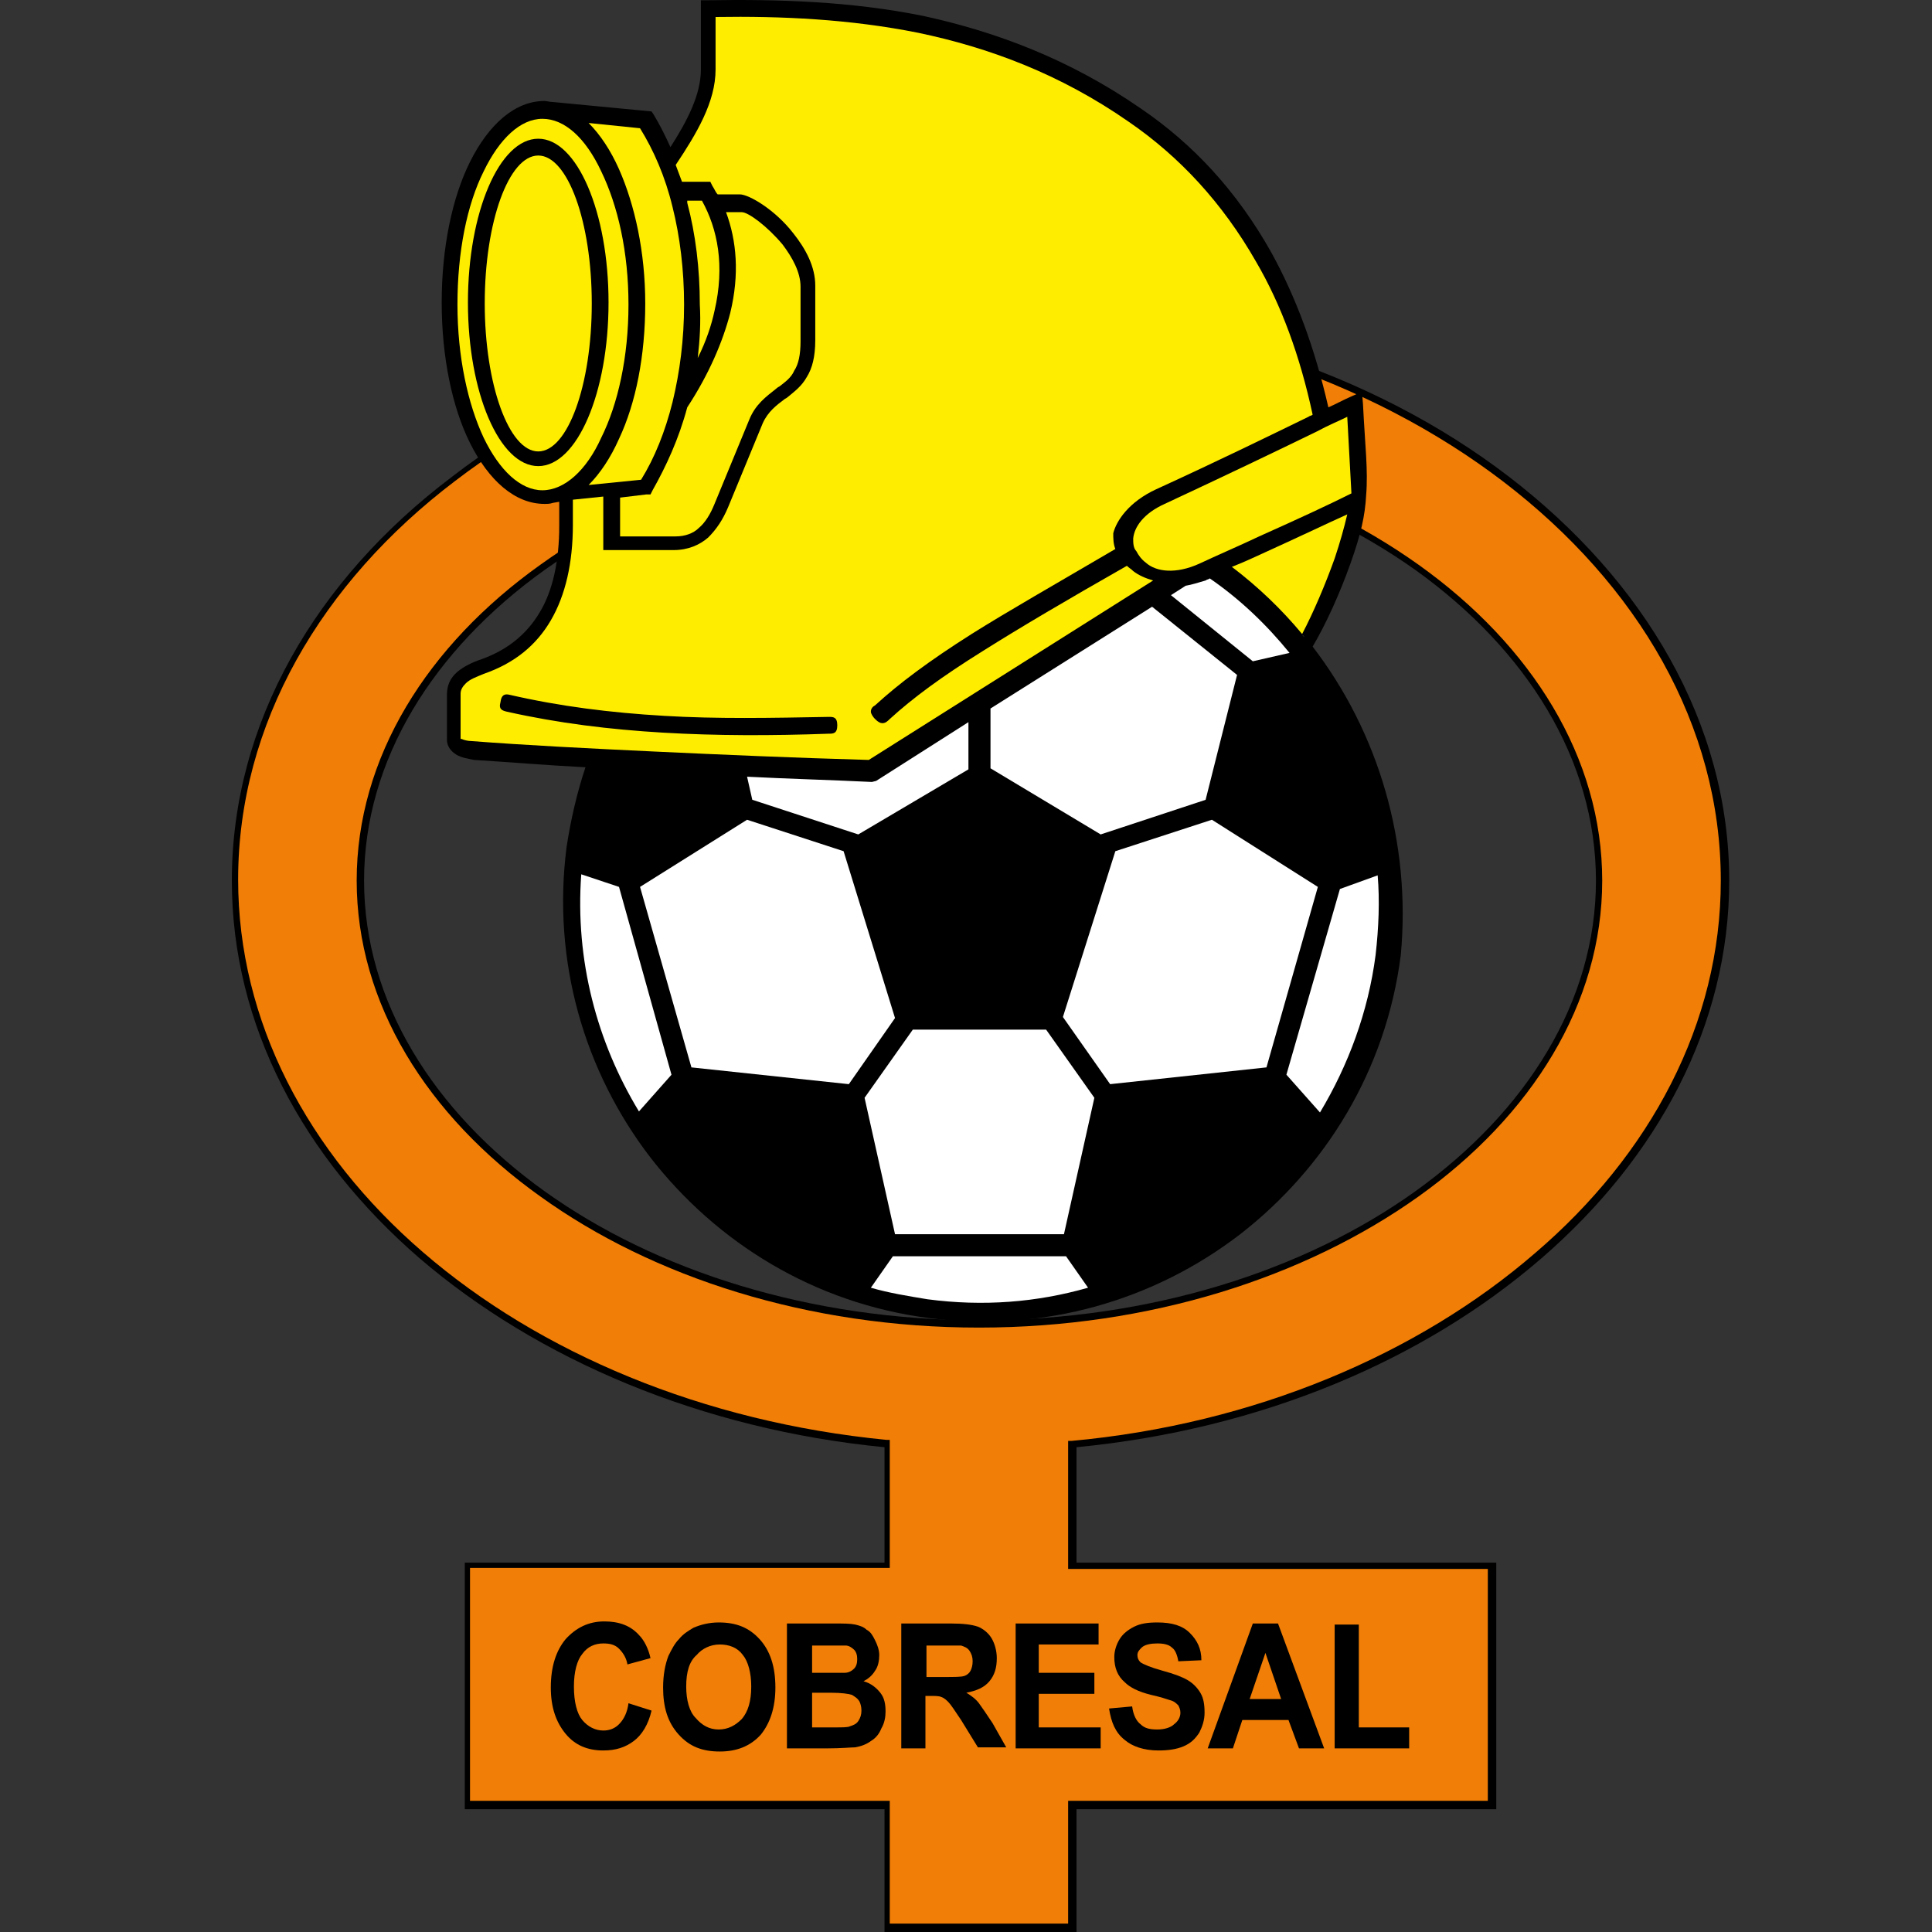
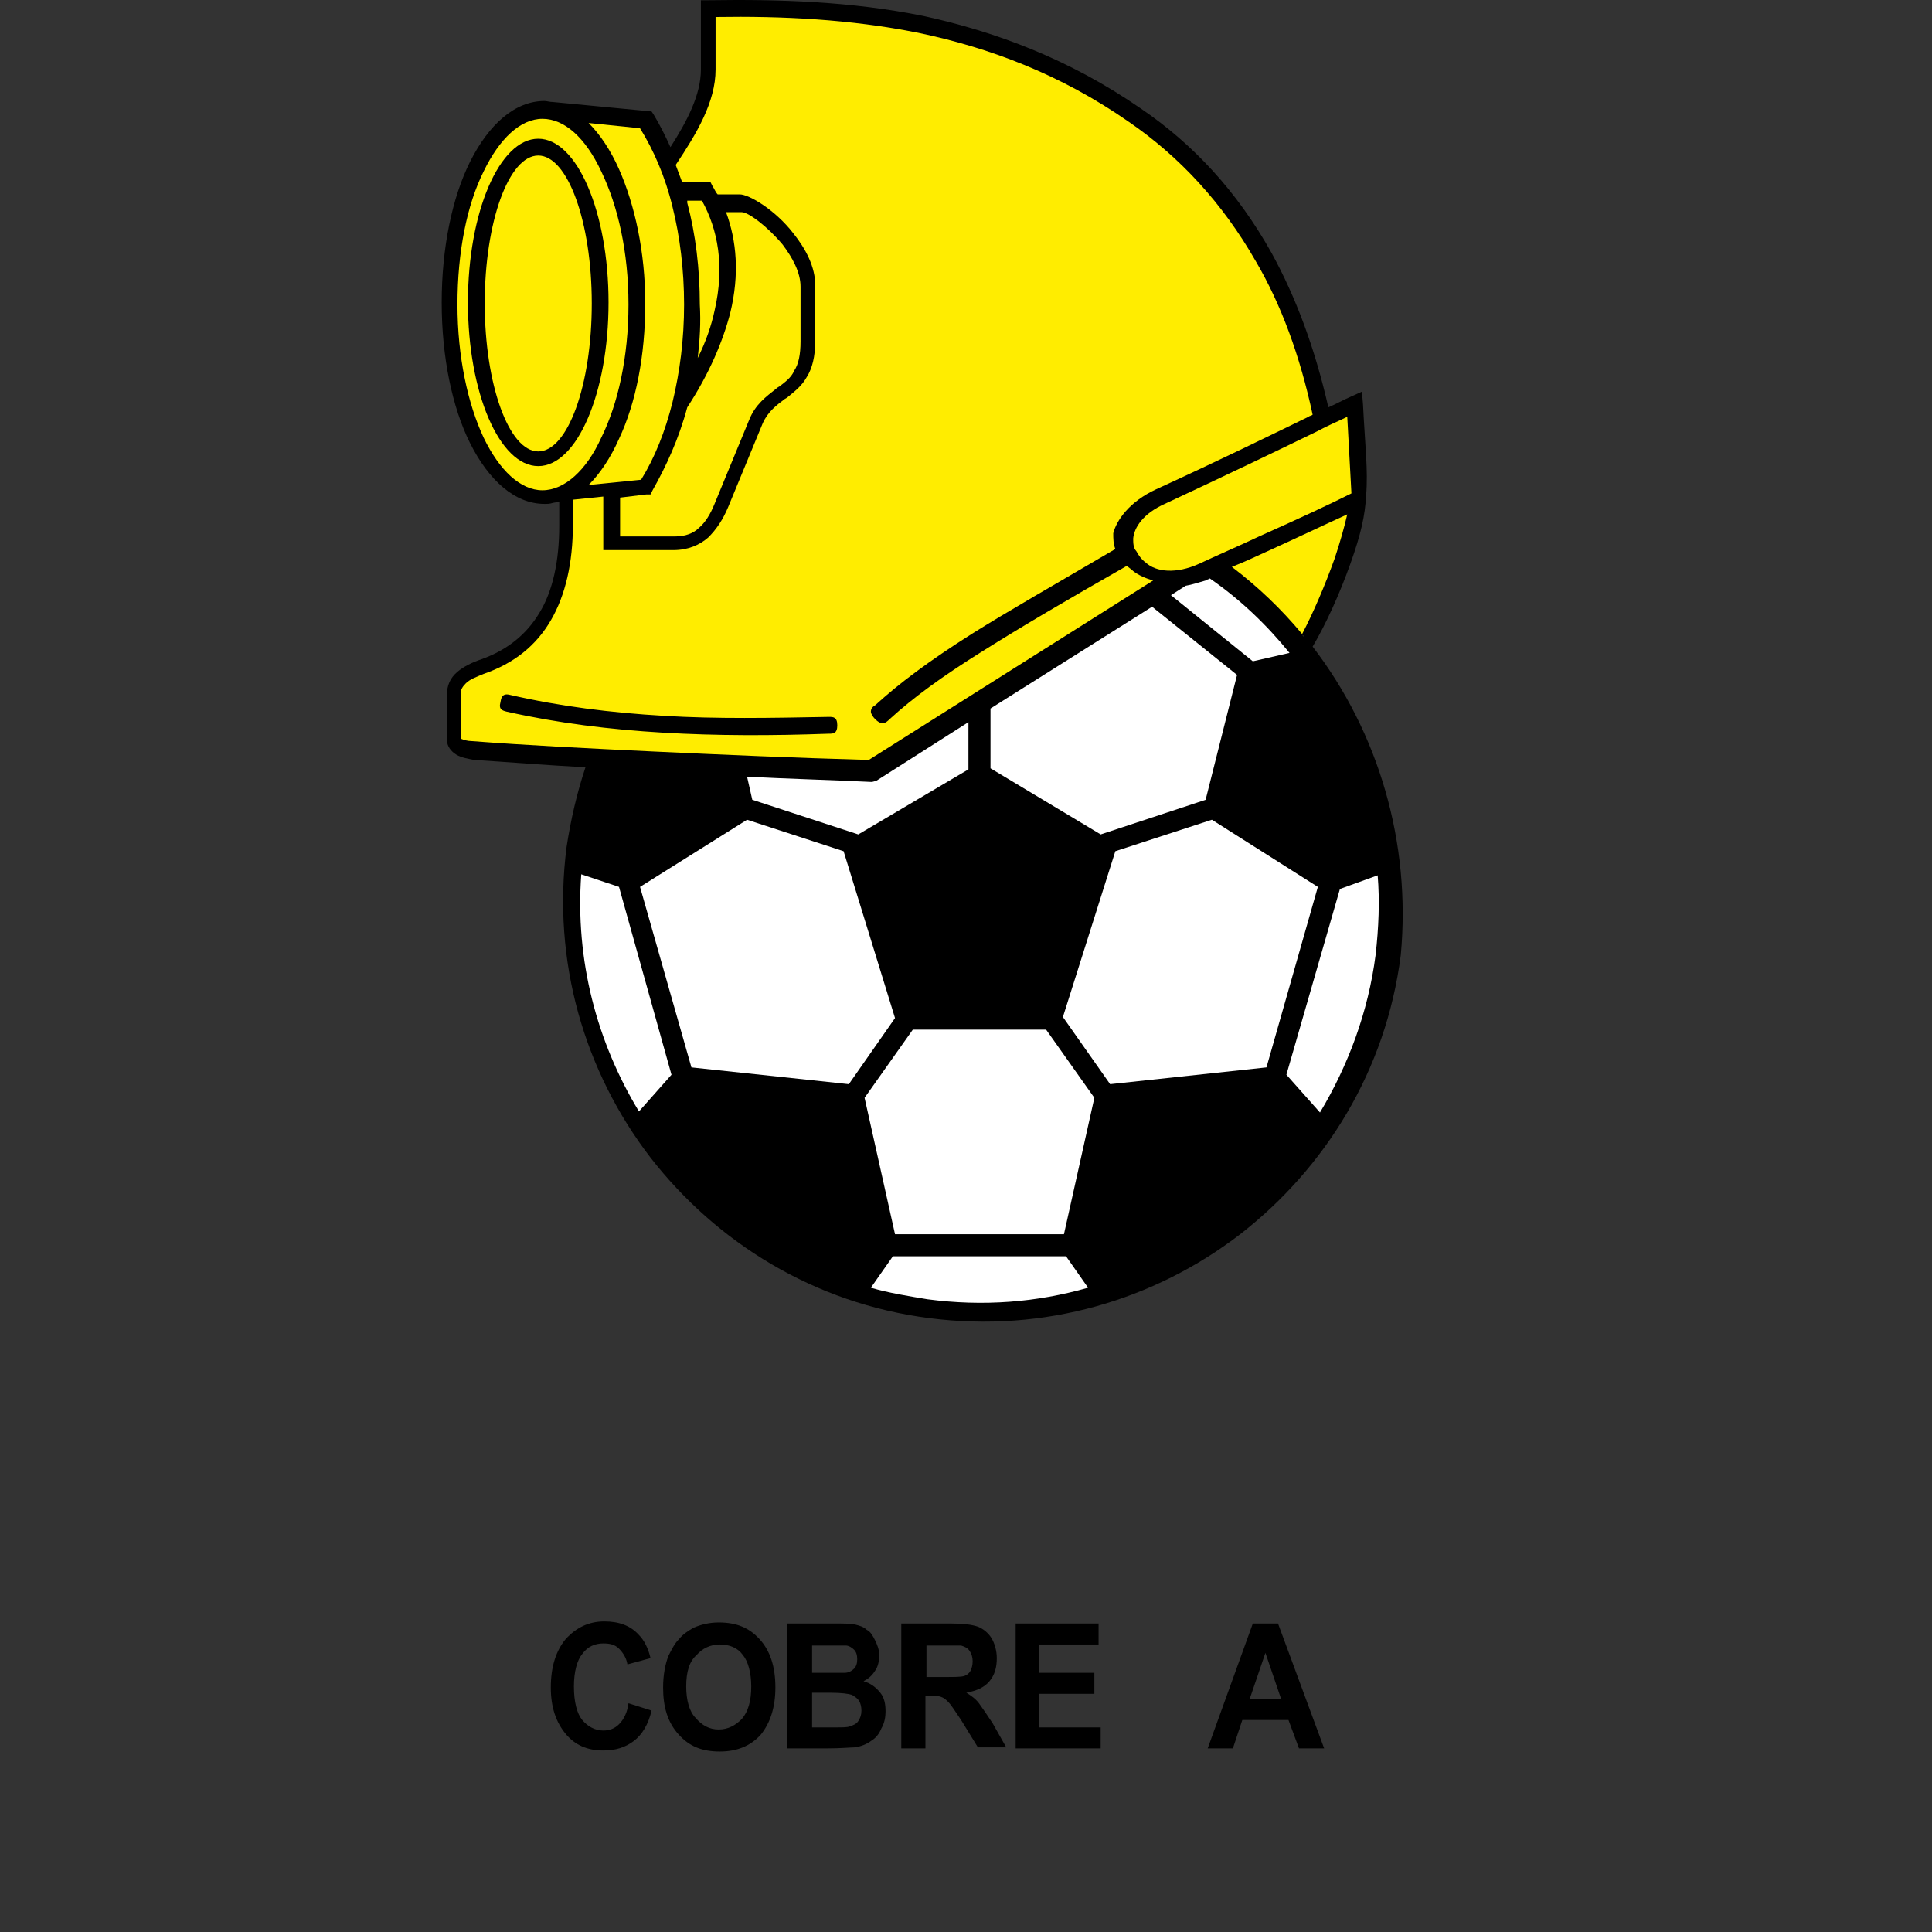
<svg xmlns="http://www.w3.org/2000/svg" width="50" height="50" viewBox="0 0 50 50" fill="none">
  <rect x="0" y="0" width="50" height="50" fill="#333333" stroke="none" />
-   <path fill-rule="evenodd" clip-rule="evenodd" d="M25.362 7.99C30.685 7.99 35.546 9.646 39.049 12.335C42.552 15.023 44.752 18.716 44.752 22.79C44.752 26.537 42.905 29.959 39.891 32.566C36.849 35.2 32.64 36.992 27.86 37.454V40.441H38.723V46.823H27.86V50H22.891V46.823H12.029V40.441H22.891V37.454C18.139 36.992 13.902 35.173 10.861 32.566C7.847 29.959 6 26.537 6 22.79C6 18.716 8.172 14.996 11.703 12.335C15.179 9.646 20.04 7.99 25.362 7.99ZM25.362 11.411C20.963 11.411 16.998 12.688 14.092 14.752C11.214 16.815 9.422 19.667 9.422 22.79C9.422 25.913 11.214 28.764 14.092 30.828C16.971 32.892 20.963 34.168 25.362 34.168C29.761 34.168 33.753 32.892 36.632 30.828C39.51 28.764 41.303 25.913 41.303 22.79C41.303 19.667 39.51 16.815 36.632 14.752C33.726 12.688 29.734 11.411 25.362 11.411Z" fill="black" />
-   <path fill-rule="evenodd" clip-rule="evenodd" d="M38.913 12.47C42.389 15.132 44.534 18.771 44.534 22.79C44.534 26.483 42.715 29.877 39.728 32.43C36.713 35.037 32.477 36.856 27.725 37.291H27.643V40.604H38.505V46.605H27.643V49.783H23.027V46.605H12.164V40.577H23.027V37.264H22.945C18.193 36.802 13.957 35.01 10.942 32.403C7.955 29.823 6.163 26.429 6.163 22.762C6.163 18.744 8.308 15.077 11.784 12.443C15.26 9.782 20.067 8.125 25.335 8.125C30.63 8.153 35.437 9.809 38.913 12.47ZM13.984 14.616C11.051 16.707 9.231 19.612 9.231 22.79C9.231 25.967 11.051 28.873 13.984 30.964C16.889 33.055 20.909 34.358 25.335 34.358C29.761 34.358 33.78 33.055 36.713 30.964C39.646 28.873 41.465 25.967 41.465 22.79C41.465 19.612 39.646 16.707 36.713 14.616C33.78 12.525 29.761 11.221 25.335 11.221C20.936 11.248 16.889 12.525 13.984 14.616Z" fill="#F17E06" />
  <path fill-rule="evenodd" clip-rule="evenodd" d="M33.971 16.734C34.324 16.137 34.677 15.349 34.948 14.589C35.22 13.828 35.328 13.339 35.355 12.823C35.41 12.172 35.328 11.547 35.274 10.461L35.247 10.135L34.948 10.271C34.758 10.352 34.568 10.461 34.378 10.542C34.025 8.995 33.536 7.691 32.911 6.551C32.015 4.948 30.875 3.726 29.517 2.803C27.67 1.527 25.77 0.821 23.896 0.413C22.022 0.033 20.148 -0.021 18.356 0.006H18.139V0.223V1.798C18.139 2.45 17.786 3.129 17.351 3.808C17.215 3.509 17.08 3.237 16.917 2.966L16.862 2.884L14.31 2.64C14.228 2.64 14.147 2.613 14.092 2.613C13.332 2.613 12.653 3.21 12.164 4.188C11.703 5.111 11.431 6.415 11.431 7.827C11.431 9.239 11.703 10.542 12.164 11.466C12.653 12.443 13.332 13.041 14.092 13.041C14.174 13.041 14.228 13.041 14.31 13.014L14.473 12.986V13.611C14.473 14.507 14.31 15.295 13.957 15.865C13.631 16.408 13.142 16.816 12.463 17.06C12.219 17.141 12.001 17.25 11.838 17.386C11.648 17.549 11.567 17.739 11.567 17.983V19.151C11.567 19.314 11.676 19.45 11.811 19.531C11.947 19.613 12.137 19.64 12.273 19.667C13.142 19.721 14.12 19.803 15.152 19.857C14.934 20.509 14.771 21.215 14.663 21.921C14.283 24.881 15.124 27.732 16.835 29.959C18.546 32.159 21.072 33.734 24.059 34.114C27.019 34.494 29.87 33.652 32.097 31.941C34.296 30.23 35.871 27.705 36.252 24.718C36.523 21.812 35.681 18.961 33.971 16.734ZM33.753 16.49C33.726 16.462 33.726 16.462 33.699 16.435C33.726 16.435 33.753 16.462 33.753 16.49Z" fill="black" />
  <path fill-rule="evenodd" clip-rule="evenodd" d="M29.924 12.661C31.472 11.954 32.857 11.276 33.862 10.787C33.889 10.76 33.943 10.76 33.971 10.732C33.645 9.212 33.156 7.881 32.504 6.768C31.635 5.247 30.522 4.052 29.218 3.156C27.426 1.907 25.579 1.228 23.76 0.848C21.995 0.495 20.23 0.413 18.519 0.44V1.798C18.519 2.64 18.03 3.455 17.487 4.269C17.541 4.405 17.596 4.568 17.65 4.704H18.383L18.437 4.812C18.492 4.894 18.519 4.975 18.573 5.03H19.143C19.388 5.03 20.067 5.437 20.528 6.034C20.854 6.442 21.099 6.903 21.099 7.392V8.804C21.099 9.239 21.017 9.538 20.881 9.755C20.746 9.999 20.555 10.135 20.393 10.271C20.393 10.271 20.365 10.298 20.311 10.325C20.094 10.488 19.877 10.651 19.741 10.95L18.845 13.122C18.709 13.448 18.546 13.692 18.329 13.91C18.111 14.1 17.813 14.236 17.433 14.236H15.613V12.851L14.826 12.932V13.584C14.826 14.561 14.636 15.403 14.255 16.055C13.875 16.707 13.305 17.168 12.517 17.44C12.327 17.521 12.164 17.576 12.056 17.684C11.974 17.766 11.92 17.847 11.92 17.956V19.124C11.92 19.124 11.92 19.124 11.947 19.124C12.001 19.151 12.11 19.178 12.191 19.178C13.604 19.287 15.206 19.368 16.944 19.45C18.682 19.531 20.528 19.612 22.484 19.667L29.843 15.023C29.653 14.969 29.463 14.887 29.327 14.779C29.273 14.724 29.218 14.697 29.164 14.643C27.589 15.539 26.394 16.245 25.444 16.843C24.357 17.521 23.624 18.064 23.027 18.608C22.972 18.662 22.918 18.716 22.837 18.716C22.782 18.716 22.728 18.689 22.646 18.608C22.592 18.553 22.538 18.472 22.538 18.418C22.538 18.336 22.592 18.282 22.646 18.255C23.271 17.684 24.032 17.114 25.145 16.408C26.095 15.811 27.29 15.132 28.865 14.208C28.811 14.073 28.811 13.937 28.811 13.801C28.892 13.475 29.218 12.986 29.924 12.661Z" fill="#FFED00" />
  <path fill-rule="evenodd" clip-rule="evenodd" d="M13.196 17.983C14.5 18.282 15.803 18.445 17.188 18.526C18.546 18.608 19.958 18.581 21.452 18.553C21.56 18.553 21.669 18.553 21.669 18.771C21.669 18.988 21.56 18.988 21.452 18.988C19.958 19.042 18.546 19.042 17.161 18.961C15.776 18.879 14.445 18.716 13.115 18.418C13.006 18.39 12.898 18.363 12.952 18.173C12.979 17.956 13.088 17.956 13.196 17.983Z" fill="black" />
  <path fill-rule="evenodd" clip-rule="evenodd" d="M31.038 14.588C31.499 14.371 32.07 14.127 32.586 13.882C33.617 13.421 34.378 13.068 34.975 12.769L34.867 10.787C34.65 10.895 34.378 11.004 34.079 11.167C33.074 11.656 31.717 12.307 30.142 13.041C29.599 13.285 29.354 13.638 29.327 13.937C29.327 14.045 29.327 14.181 29.408 14.263C29.463 14.371 29.544 14.48 29.653 14.561C29.924 14.806 30.44 14.86 31.038 14.588Z" fill="#FFED00" />
  <path fill-rule="evenodd" clip-rule="evenodd" d="M33.699 16.408C33.998 15.838 34.297 15.132 34.541 14.453C34.677 14.046 34.785 13.665 34.867 13.312C34.324 13.557 33.645 13.883 32.749 14.29C32.504 14.399 32.233 14.534 31.88 14.67C32.559 15.186 33.156 15.757 33.699 16.408Z" fill="#FFED00" />
  <path fill-rule="evenodd" clip-rule="evenodd" d="M14.038 3.075C13.468 3.075 12.925 3.591 12.518 4.433C12.083 5.301 11.839 6.524 11.839 7.881C11.839 9.239 12.11 10.461 12.518 11.33C12.925 12.172 13.468 12.688 14.038 12.688C14.608 12.688 15.179 12.172 15.559 11.33C15.993 10.461 16.265 9.239 16.265 7.881C16.265 6.524 15.993 5.329 15.559 4.433C15.152 3.564 14.608 3.075 14.038 3.075Z" fill="#FFED00" />
  <path fill-rule="evenodd" clip-rule="evenodd" d="M16.564 3.319L15.233 3.183C15.532 3.482 15.803 3.889 16.02 4.378C16.428 5.301 16.699 6.523 16.699 7.854C16.699 9.212 16.455 10.434 16.02 11.357C15.803 11.846 15.532 12.253 15.233 12.552L16.591 12.416C16.944 11.846 17.215 11.167 17.405 10.407C17.596 9.619 17.704 8.777 17.704 7.881C17.704 6.985 17.596 6.116 17.405 5.356C17.215 4.568 16.917 3.889 16.564 3.319Z" fill="#FFED00" />
  <path fill-rule="evenodd" clip-rule="evenodd" d="M18.057 9.266C18.274 8.832 18.41 8.424 18.492 8.044C18.763 6.877 18.573 5.926 18.166 5.193H17.786C17.786 5.193 17.786 5.22 17.786 5.247C18.003 6.062 18.111 6.958 18.111 7.881C18.139 8.343 18.111 8.805 18.057 9.266Z" fill="#FFED00" />
  <path fill-rule="evenodd" clip-rule="evenodd" d="M16.075 13.882H17.487C17.731 13.882 17.948 13.801 18.084 13.665C18.247 13.529 18.383 13.312 18.492 13.041L19.388 10.868C19.551 10.461 19.822 10.271 20.094 10.053C20.094 10.053 20.121 10.026 20.175 9.999C20.311 9.89 20.474 9.782 20.555 9.592C20.664 9.429 20.718 9.184 20.718 8.831V7.419C20.718 7.039 20.501 6.659 20.257 6.333C19.849 5.844 19.361 5.491 19.198 5.491H18.79C19.062 6.224 19.143 7.093 18.899 8.098C18.709 8.831 18.356 9.673 17.786 10.542C17.568 11.357 17.242 12.063 16.889 12.688L16.835 12.796H16.727L16.048 12.878V13.882H16.075Z" fill="#FFED00" />
  <path fill-rule="evenodd" clip-rule="evenodd" d="M13.93 3.59C14.934 3.59 15.749 5.491 15.749 7.827C15.749 10.162 14.934 12.063 13.93 12.063C12.925 12.063 12.11 10.162 12.11 7.827C12.11 5.491 12.925 3.59 13.93 3.59Z" fill="black" />
  <path fill-rule="evenodd" clip-rule="evenodd" d="M13.93 4.025C13.169 4.025 12.545 5.736 12.545 7.854C12.545 9.945 13.169 11.683 13.93 11.683C14.69 11.683 15.315 9.972 15.315 7.854C15.315 5.736 14.69 4.025 13.93 4.025Z" fill="#FFED00" />
  <path fill-rule="evenodd" clip-rule="evenodd" d="M33.292 27.813L34.161 28.791C34.894 27.569 35.41 26.184 35.6 24.718C35.681 24.012 35.709 23.306 35.654 22.654L34.677 23.007L33.292 27.813Z" fill="white" />
  <path fill-rule="evenodd" clip-rule="evenodd" d="M16.02 22.953L15.043 22.627C14.88 24.854 15.45 26.972 16.536 28.764L17.378 27.814L16.02 22.953Z" fill="white" />
  <path fill-rule="evenodd" clip-rule="evenodd" d="M21.832 22.029L19.334 21.215L16.564 22.953L17.894 27.624L21.968 28.058L23.163 26.347L21.832 22.029Z" fill="white" />
  <path fill-rule="evenodd" clip-rule="evenodd" d="M27.508 26.32L28.73 28.058L32.776 27.624L34.106 22.953L31.364 21.215L28.865 22.029L27.508 26.32Z" fill="white" />
  <path fill-rule="evenodd" clip-rule="evenodd" d="M27.535 31.941L28.322 28.411L27.073 26.646H23.624L22.375 28.411L23.163 31.941H27.535Z" fill="white" />
  <path fill-rule="evenodd" clip-rule="evenodd" d="M24.004 33.625C25.444 33.815 26.828 33.707 28.159 33.326L27.589 32.512H23.108L22.538 33.326C23 33.462 23.515 33.544 24.004 33.625Z" fill="white" />
  <path fill-rule="evenodd" clip-rule="evenodd" d="M22.565 20.237C21.452 20.183 20.365 20.155 19.334 20.101L19.469 20.698L22.212 21.595L25.063 19.911V18.689L22.674 20.21L22.565 20.237Z" fill="white" />
  <path fill-rule="evenodd" clip-rule="evenodd" d="M25.634 19.884L28.485 21.595L31.201 20.699L32.015 17.467L29.816 15.702L25.634 18.336V19.884Z" fill="white" />
  <path fill-rule="evenodd" clip-rule="evenodd" d="M30.685 15.159L30.304 15.403L32.423 17.114L33.373 16.897C32.776 16.164 32.097 15.512 31.309 14.969C31.282 14.996 31.228 14.996 31.201 15.023C31.011 15.077 30.848 15.132 30.685 15.159Z" fill="white" />
-   <path fill-rule="evenodd" clip-rule="evenodd" d="M34.541 45.248V42.044H35.166V44.705H36.469V45.248H34.541Z" fill="black" />
-   <path fill-rule="evenodd" clip-rule="evenodd" d="M28.702 44.216L29.3 44.162C29.327 44.379 29.408 44.542 29.517 44.623C29.626 44.732 29.762 44.759 29.952 44.759C30.142 44.759 30.305 44.705 30.386 44.623C30.495 44.542 30.549 44.433 30.549 44.325C30.549 44.243 30.522 44.189 30.495 44.135C30.44 44.08 30.386 44.026 30.277 43.999C30.196 43.972 30.033 43.917 29.789 43.863C29.463 43.782 29.245 43.673 29.11 43.537C28.92 43.374 28.838 43.157 28.838 42.885C28.838 42.722 28.892 42.559 28.974 42.424C29.055 42.288 29.191 42.179 29.354 42.098C29.517 42.016 29.707 41.989 29.952 41.989C30.332 41.989 30.603 42.071 30.793 42.261C30.983 42.451 31.092 42.668 31.092 42.967L30.495 42.994C30.468 42.831 30.413 42.695 30.332 42.641C30.25 42.559 30.114 42.532 29.952 42.532C29.789 42.532 29.626 42.559 29.544 42.641C29.49 42.695 29.436 42.75 29.436 42.831C29.436 42.913 29.463 42.967 29.517 43.021C29.599 43.075 29.789 43.157 30.087 43.238C30.386 43.32 30.603 43.401 30.739 43.483C30.875 43.564 30.983 43.673 31.065 43.809C31.146 43.944 31.174 44.107 31.174 44.325C31.174 44.515 31.119 44.678 31.038 44.841C30.929 45.004 30.821 45.112 30.631 45.194C30.44 45.275 30.223 45.302 29.979 45.302C29.599 45.302 29.3 45.194 29.11 45.031C28.865 44.841 28.757 44.569 28.702 44.216Z" fill="black" />
  <path fill-rule="evenodd" clip-rule="evenodd" d="M26.285 45.248V42.016H28.431V42.559H26.883V43.292H28.322V43.836H26.883V44.705H28.485V45.248H26.285Z" fill="black" />
  <path fill-rule="evenodd" clip-rule="evenodd" d="M16.265 44.08L16.862 44.27C16.781 44.623 16.618 44.895 16.401 45.058C16.183 45.221 15.939 45.302 15.613 45.302C15.206 45.302 14.88 45.166 14.636 44.868C14.391 44.569 14.255 44.189 14.255 43.673C14.255 43.13 14.391 42.722 14.636 42.424C14.907 42.125 15.233 41.962 15.64 41.962C16.02 41.962 16.319 42.071 16.537 42.315C16.672 42.451 16.781 42.668 16.835 42.912L16.238 43.075C16.211 42.912 16.129 42.777 16.02 42.668C15.912 42.559 15.776 42.532 15.613 42.532C15.396 42.532 15.206 42.614 15.07 42.804C14.934 42.967 14.853 43.265 14.853 43.646C14.853 44.053 14.934 44.352 15.07 44.515C15.206 44.678 15.396 44.786 15.613 44.786C15.776 44.786 15.912 44.732 16.02 44.623C16.156 44.487 16.238 44.297 16.265 44.08Z" fill="black" />
  <path fill-rule="evenodd" clip-rule="evenodd" d="M34.269 45.248H33.618L33.346 44.514H32.151L31.907 45.248H31.255L32.423 42.016H33.075L34.269 45.248ZM33.156 43.971L32.749 42.776L32.341 43.971H33.156Z" fill="black" />
  <path fill-rule="evenodd" clip-rule="evenodd" d="M23.325 45.248V42.016H24.602C24.928 42.016 25.145 42.043 25.308 42.098C25.444 42.152 25.579 42.261 25.661 42.396C25.742 42.532 25.797 42.722 25.797 42.912C25.797 43.157 25.742 43.347 25.607 43.51C25.471 43.673 25.281 43.754 25.009 43.808C25.145 43.89 25.253 43.971 25.335 44.08C25.416 44.189 25.525 44.352 25.688 44.596L26.041 45.221H25.308L24.873 44.514C24.71 44.27 24.602 44.107 24.547 44.053C24.493 43.998 24.439 43.944 24.357 43.917C24.303 43.89 24.194 43.89 24.059 43.89H23.95V45.248H23.325ZM23.95 43.401H24.412C24.71 43.401 24.873 43.401 24.955 43.374C25.036 43.347 25.091 43.292 25.118 43.238C25.145 43.184 25.172 43.102 25.172 42.994C25.172 42.885 25.145 42.804 25.091 42.722C25.036 42.641 24.955 42.614 24.873 42.586C24.819 42.586 24.683 42.586 24.439 42.586H23.977V43.401H23.95Z" fill="black" />
  <path fill-rule="evenodd" clip-rule="evenodd" d="M20.393 42.016H21.587C21.832 42.016 21.995 42.016 22.131 42.043C22.239 42.07 22.348 42.098 22.429 42.179C22.538 42.233 22.592 42.342 22.647 42.451C22.701 42.559 22.755 42.695 22.755 42.831C22.755 42.967 22.728 43.13 22.647 43.238C22.565 43.374 22.456 43.455 22.348 43.51C22.538 43.564 22.674 43.673 22.782 43.808C22.891 43.944 22.918 44.107 22.918 44.297C22.918 44.433 22.891 44.596 22.809 44.732C22.755 44.867 22.674 44.976 22.538 45.058C22.429 45.139 22.294 45.193 22.131 45.221C22.022 45.221 21.778 45.248 21.397 45.248H20.366V42.016H20.393ZM21.017 43.836V44.705H21.587C21.805 44.705 21.941 44.705 21.995 44.677C22.076 44.65 22.158 44.623 22.212 44.542C22.266 44.46 22.294 44.379 22.294 44.27C22.294 44.161 22.266 44.08 22.239 44.026C22.185 43.944 22.131 43.917 22.049 43.863C21.968 43.836 21.778 43.808 21.506 43.808H21.017V43.836ZM21.017 42.559V43.292H21.425C21.669 43.292 21.805 43.292 21.859 43.292C21.968 43.292 22.049 43.238 22.104 43.184C22.158 43.13 22.185 43.048 22.185 42.939C22.185 42.831 22.158 42.749 22.104 42.695C22.049 42.641 21.968 42.586 21.886 42.586C21.832 42.586 21.669 42.586 21.37 42.586H21.017V42.559Z" fill="black" />
  <path fill-rule="evenodd" clip-rule="evenodd" d="M17.161 43.673C17.161 43.347 17.215 43.075 17.297 42.858C17.378 42.695 17.46 42.532 17.569 42.424C17.677 42.288 17.813 42.206 17.949 42.125C18.139 42.044 18.356 41.989 18.6 41.989C19.062 41.989 19.388 42.125 19.66 42.424C19.931 42.722 20.067 43.13 20.067 43.673C20.067 44.189 19.931 44.596 19.687 44.895C19.415 45.194 19.062 45.329 18.628 45.329C18.166 45.329 17.84 45.194 17.569 44.895C17.27 44.569 17.161 44.162 17.161 43.673ZM17.759 43.646C17.759 43.999 17.84 44.297 18.003 44.46C18.166 44.651 18.356 44.759 18.6 44.759C18.845 44.759 19.035 44.651 19.198 44.488C19.361 44.297 19.442 44.026 19.442 43.646C19.442 43.293 19.361 42.994 19.225 42.831C19.089 42.641 18.872 42.559 18.628 42.559C18.383 42.559 18.166 42.668 18.03 42.831C17.84 42.994 17.759 43.266 17.759 43.646Z" fill="black" />
</svg>